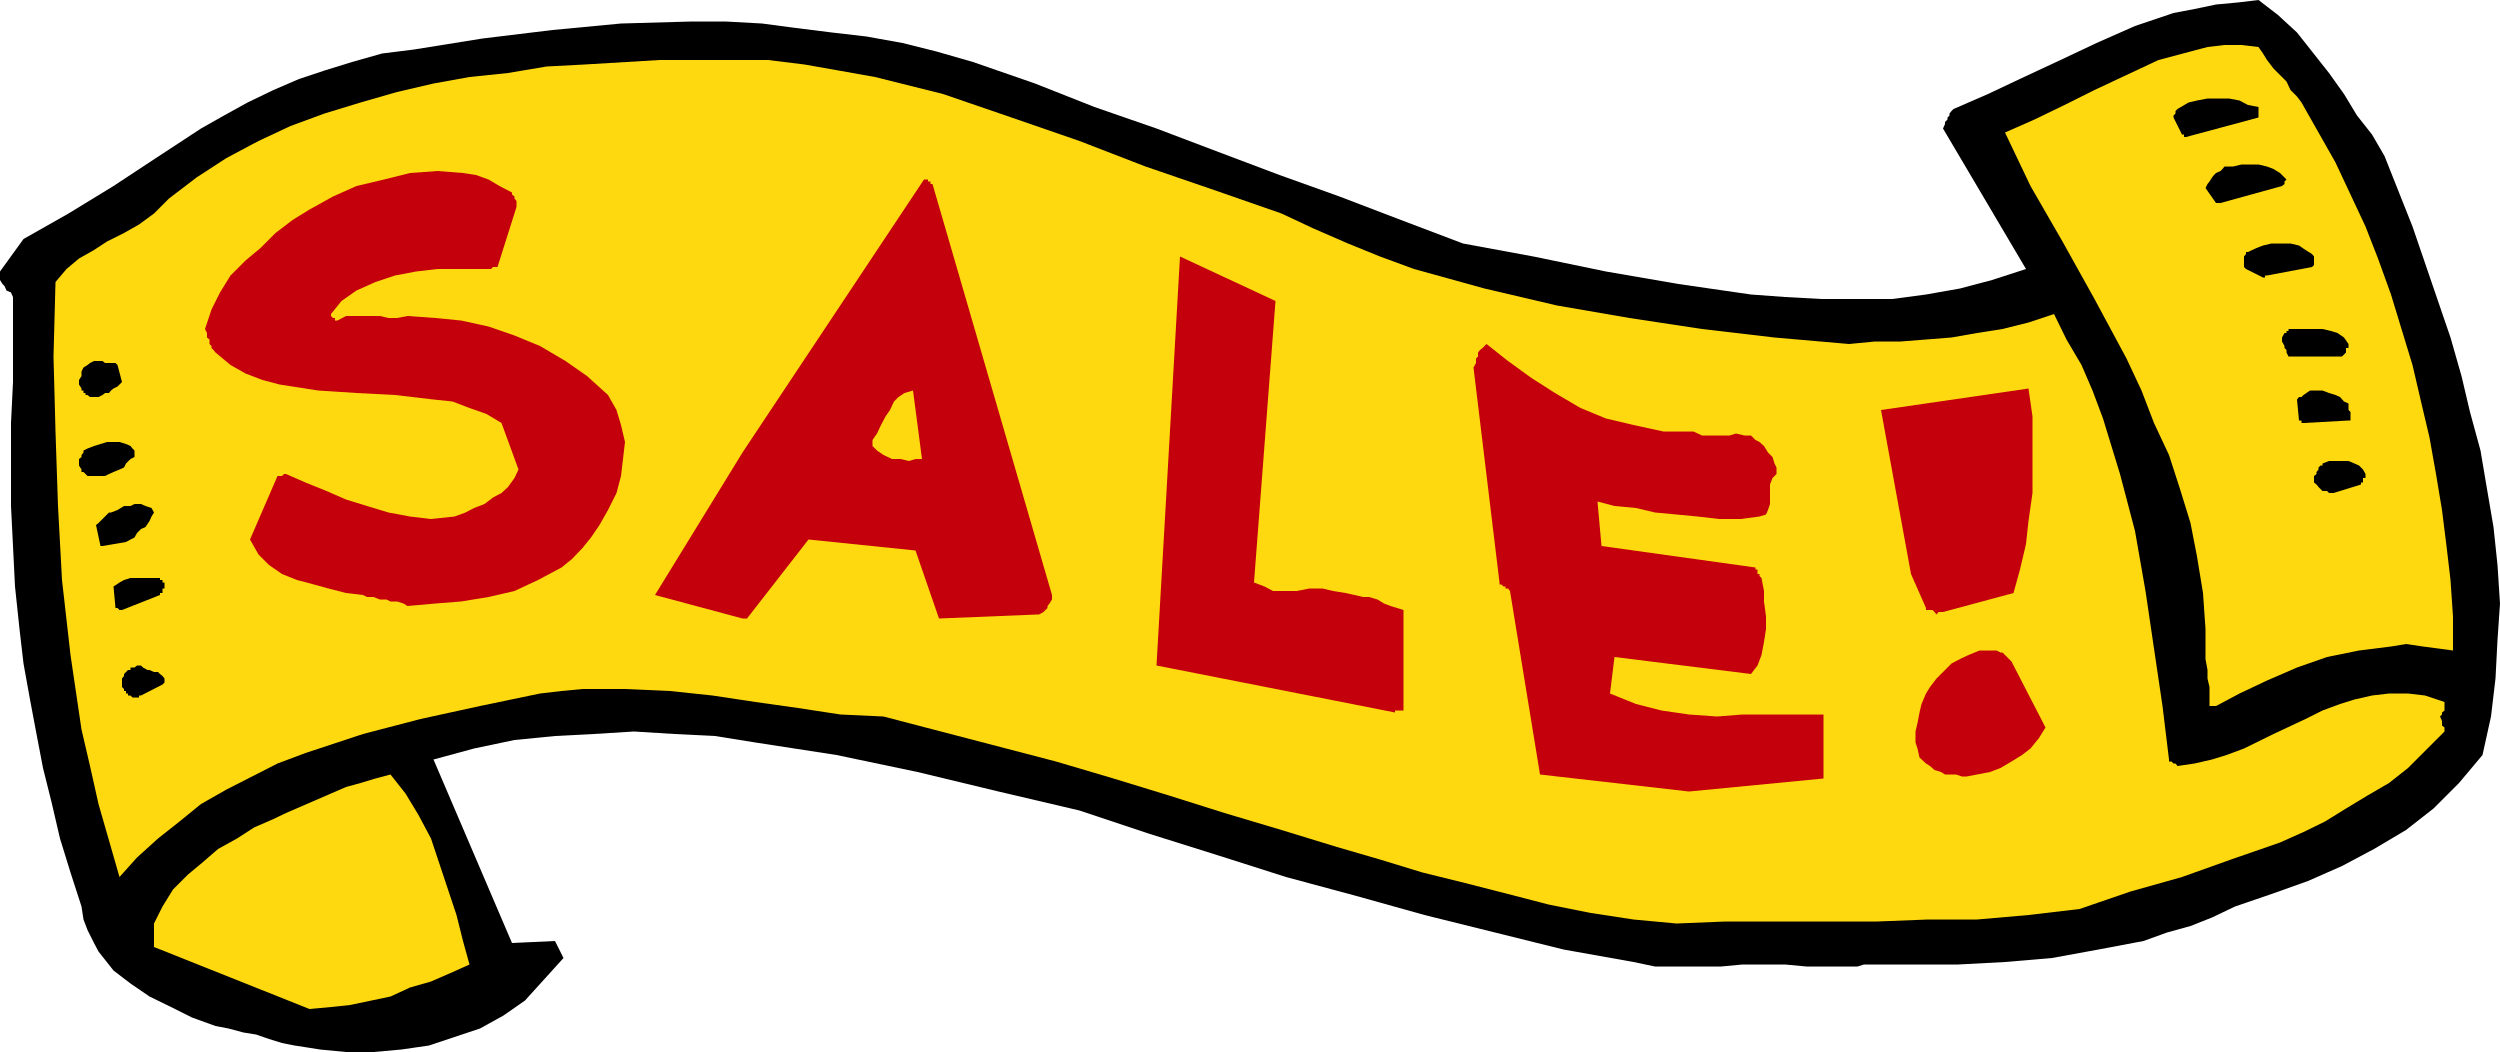
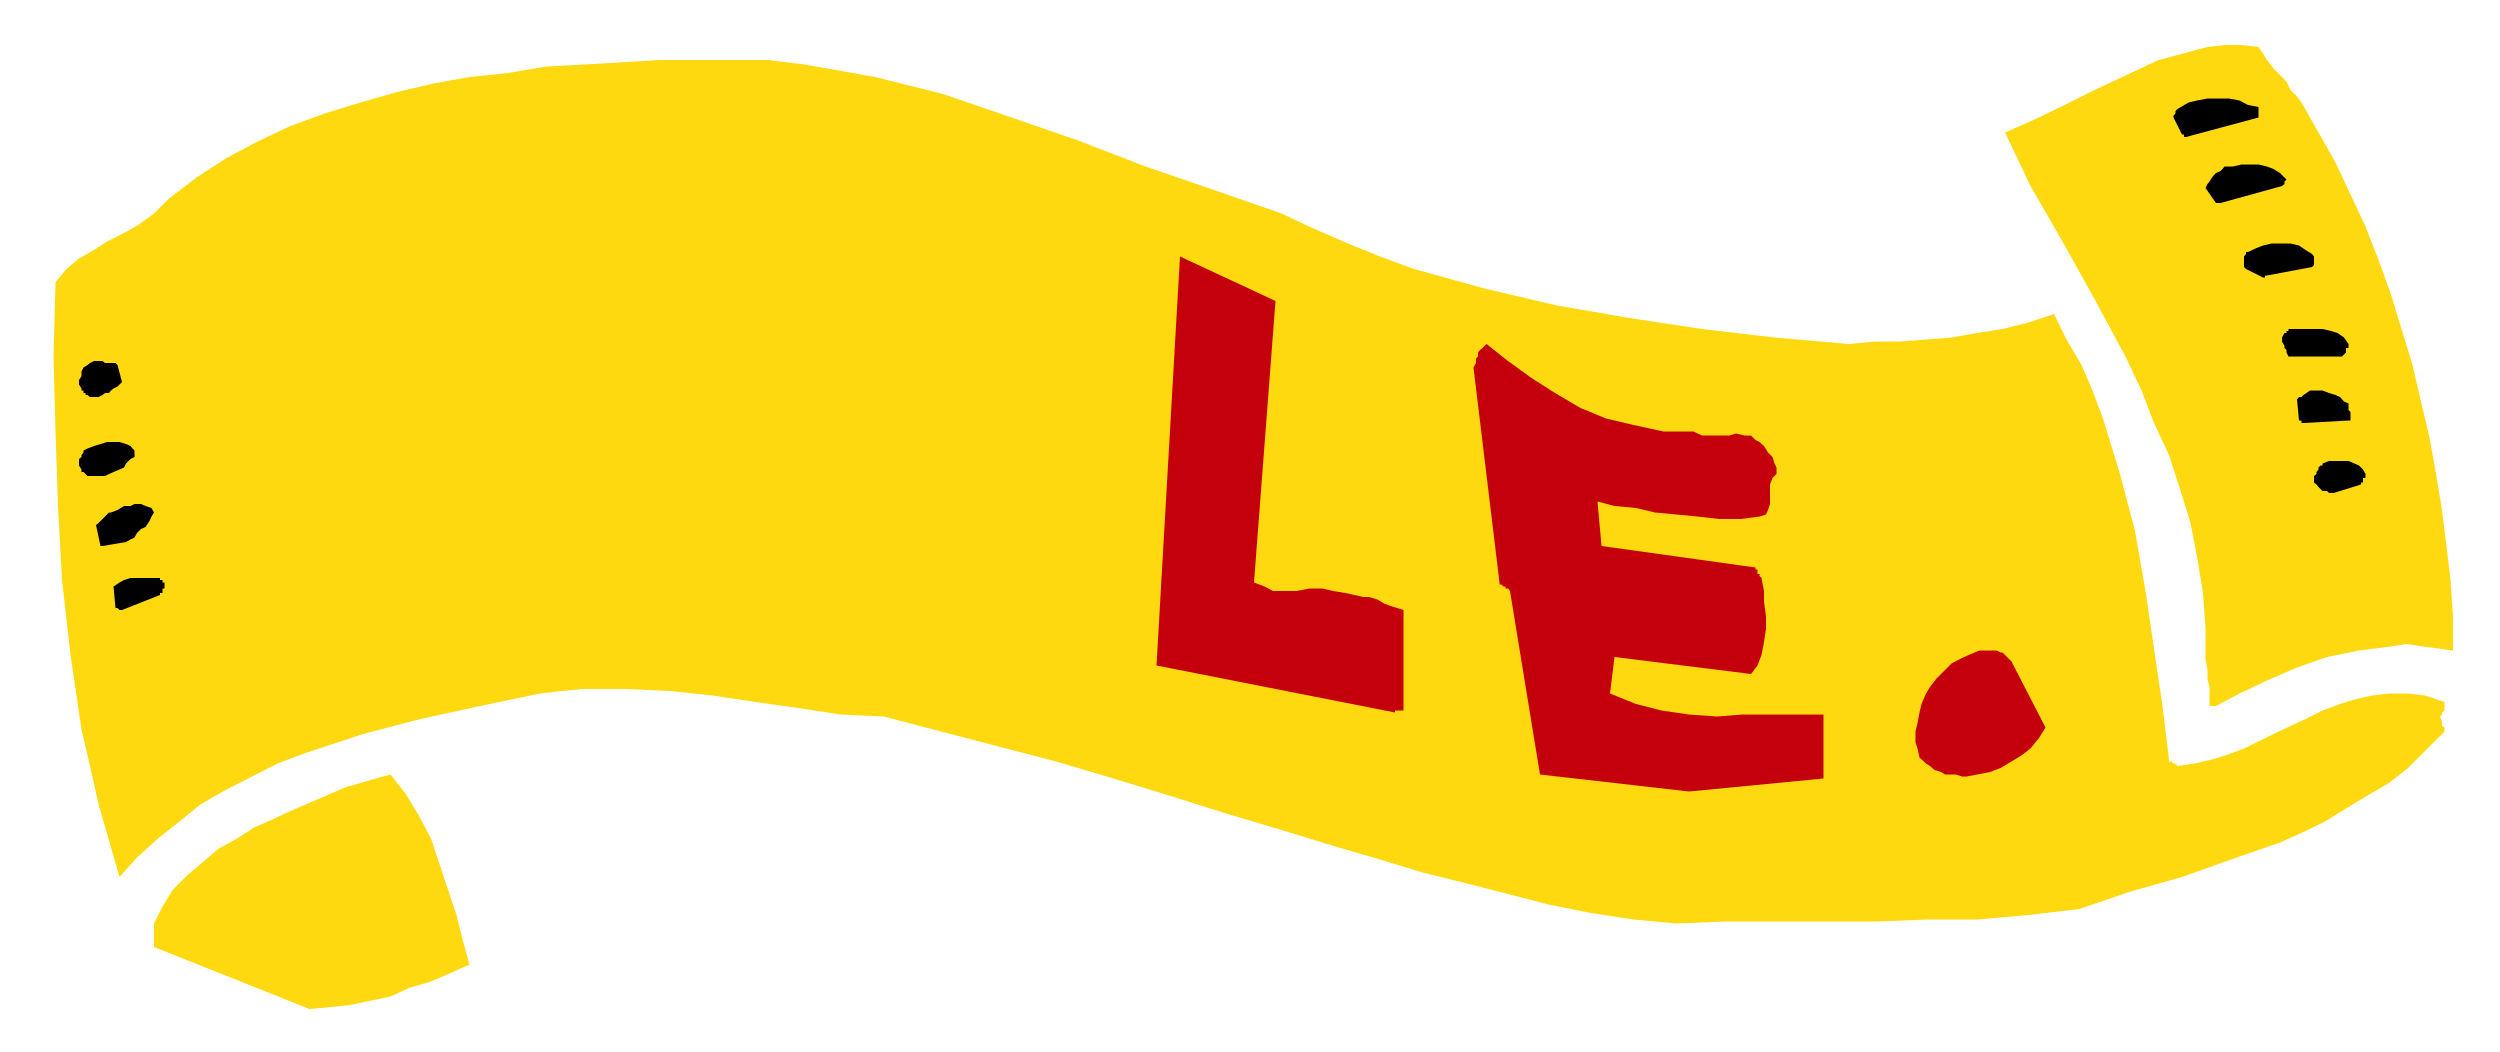
<svg xmlns="http://www.w3.org/2000/svg" height="201.984" viewBox="0 0 360 151.488" width="480">
-   <path style="fill:#000" d="m163.718 496.329 3.744.36h3.96l4.032-.36 3.96-.576 3.672-1.224 3.672-1.224 3.384-1.872 3.096-2.16 5.544-6.12-1.224-2.448-6.192.288-11.304-26.424 5.832-1.584 5.832-1.224 5.832-.576 5.544-.288 5.832-.36 5.832.36 5.832.288 5.832.936 11.664 1.8 11.664 2.448 11.664 2.808 11.664 2.736 10.152 3.384 9.864 3.096 9.72 3.096 10.152 2.736 9.792 2.736 10.152 2.52 9.864 2.448 10.08 1.8 3.096.648h9.504l3.096-.288h6.12l3.096.288h7.344l.936-.288h13.536l6.768-.36 6.768-.576 6.696-1.224 6.48-1.224 3.384-1.224 3.384-.936 3.096-1.224 3.312-1.584 5.256-1.8 5.256-1.872 4.896-2.16 4.608-2.448 4.608-2.736 3.96-3.096 3.672-3.672 3.384-4.032 1.224-5.544.648-5.472.288-5.544.36-5.256-.36-5.544-.576-5.472-.936-5.472-.936-5.544-1.512-5.544-1.224-5.184-1.584-5.544-1.8-5.256-3.672-10.728-4.032-10.152-1.8-3.096-2.16-2.736-1.872-3.096-2.16-3.024-2.448-3.096-2.16-2.736-2.736-2.52-2.808-2.16-3.024.36-3.096.288-3.096.648-3.024.576-5.544 1.872-5.544 2.448-5.184 2.448-5.256 2.448-5.184 2.448-4.968 2.16-.288.288-.288.36v.288l-.288.288v.288l-.36.36v.288l-.288.648 11.952 20.232-4.896 1.584-4.608 1.224-4.896.864-4.896.648h-10.152l-5.256-.288-4.896-.36-10.44-1.512-10.44-1.8-10.44-2.16-10.152-1.872-8.928-3.384-8.856-3.384-8.64-3.096-8.784-3.312-8.928-3.384-8.928-3.096-8.568-3.384-8.928-3.096-5.256-1.512-4.896-1.224-5.184-.936-4.968-.576-5.184-.648-4.896-.648-5.256-.288h-4.896l-10.152.288-9.864.936-10.08 1.224-9.864 1.584-4.608.576-4.32 1.224-3.96 1.224-3.672 1.224-3.672 1.584-3.744 1.8-3.384 1.872-3.312 1.872-6.48 4.248-6.12 4.032-6.48 3.96-6.48 3.672-3.384 4.68v1.224l.36.576.288.288.288.648.648.288.288.648v12.24l-.288 5.904v11.952l.288 5.76.288 5.832.648 6.12.576 4.968.936 5.184.936 4.968.936 4.896 1.224 4.896 1.224 5.256 1.512 4.896 1.584 4.896.288 1.872.576 1.512.936 1.872.648 1.224 2.16 2.736 2.448 1.872 2.736 1.872 3.096 1.512 3.024 1.512 3.384 1.224 1.872.36 2.16.576 1.8.288 1.872.648 1.872.576 1.8.36 1.872.288z" transform="translate(-117.638 -345.2)" />
  <path style="fill:#ffd90f" d="m162.206 490.497 3.096-.288 2.736-.288 3.096-.648 2.736-.576 2.808-1.296 3.024-.864 2.808-1.224 2.736-1.224-.936-3.384-.936-3.744-1.224-3.672-1.224-3.672-1.224-3.672-1.8-3.384-1.872-3.096-2.16-2.736-2.16.576-2.16.648-2.088.576-2.16.936-2.16.936-2.16.936-2.16.936-1.8.864-2.808 1.224-2.448 1.584-2.736 1.512-2.16 1.872-2.16 1.8-2.16 2.16-1.512 2.448-1.224 2.448v3.384z" transform="translate(-117.638 -345.2)" />
  <path style="fill:#ffd90f" d="m359.054 478.185 7.056-.288h21.816l7.344-.288h7.056l7.416-.648 7.344-.864 7.344-2.52 7.416-2.088 7.056-2.52 7.056-2.448 3.384-1.512 3.096-1.512 3.024-1.872 3.096-1.872 3.096-1.8 2.736-2.16 2.448-2.448 2.808-2.808v-.576l-.36-.288v-.648l-.288-.648.288-.288v-.288l.36-.288v-1.224l-2.808-.936-2.448-.288h-2.736l-2.448.288-2.52.576-2.088.648-2.52.936-2.448 1.224-4.608 2.16-4.248 2.088-2.52.936-2.088.648-2.52.576-2.448.36-.288-.36h-.288l-.288-.288h-.36v-.288l-.936-7.704-1.224-8.28-1.224-8.28-1.512-8.64-2.16-8.208-2.448-7.992-1.512-4.032-1.584-3.672-2.16-3.672-1.8-3.672-3.672 1.224-3.744.936-3.672.576-3.672.648-3.672.288-3.672.288h-3.672l-3.744.36-10.728-.936-10.44-1.224-10.44-1.584-10.44-1.8-10.44-2.448-10.152-2.808-4.896-1.8-4.608-1.872-4.968-2.16-4.608-2.16-9.72-3.384-9.864-3.384-9.504-3.672-9.792-3.384-9.864-3.384-9.792-2.448-5.256-.936-4.896-.864-5.256-.648h-15.624l-10.8.648-5.472.288-5.544.936-5.544.576-5.184.936-5.256 1.224-5.256 1.512-5.184 1.584-4.896 1.8-4.608 2.16-4.608 2.448-4.32 2.808-3.96 3.024-2.16 2.16-2.16 1.584-2.16 1.224-2.448 1.224-1.872 1.224-2.16 1.224-1.8 1.512-1.584 1.872-.288 10.728.288 10.8.36 10.728.576 10.656 1.224 10.8 1.584 10.728 1.224 5.256 1.224 5.472 1.512 5.256 1.512 5.256 2.52-2.808 3.024-2.736 3.096-2.448 3.096-2.52 3.672-2.088 3.672-1.872 3.672-1.872 4.032-1.512 8.28-2.736 8.28-2.16 8.568-1.872 8.64-1.8 3.096-.36 3.024-.288h6.12l6.48.288 6.12.648 6.192.936 6.12.864 6.12.936 6.192.288 8.28 2.16 8.28 2.16 8.28 2.16 8.28 2.448 7.992 2.448 7.992 2.52 8.208 2.448 7.992 2.448 6.192 1.8 6.12 1.872 6.12 1.512 6.192 1.584 5.832 1.512 6.12 1.224 6.12.936z" transform="translate(-117.638 -345.2)" />
  <path style="fill:#c4000c" d="m360.854 459.177 19.368-1.872v-9.216h-11.664l-3.672.288-4.032-.288-3.96-.576-3.672-.936-3.744-1.512.648-5.256 19.656 2.448.936-1.224.576-1.512.36-1.872.288-1.872v-1.8l-.288-2.16v-1.512l-.36-1.872-.288-.288v-.288h-.288v-.648h-.288v-.288l-22.176-3.096-.576-6.408 2.448.648 3.096.288 2.736.648 3.096.288 3.024.288 3.096.36h3.096l2.736-.36.936-.288.288-.648.288-.864v-2.808l.36-.936.576-.576v-.936l-.288-.576-.288-.936-.648-.648-.576-.936-.648-.576-.576-.288-.648-.648h-.936l-1.224-.288-.936.288h-3.96l-1.224-.576h-4.32l-4.32-.936-3.96-.936-3.672-1.512-3.672-2.16-3.384-2.16-3.384-2.448-3.096-2.448-.288.288-.288.288-.36.288-.288.36v.576l-.288.288v.648l-.36.648 3.744 30.96v.288h.288l.288.288h.288v.288h.36l.288.36 4.32 26.424zm39.96-2.16 1.512-.288 1.872-.36 1.512-.576 1.584-.936 1.512-.936 1.224-.936 1.224-1.512.936-1.512-4.896-9.504-.36-.36-.288-.288-.288-.288-.36-.36h-.288l-.576-.288h-2.448l-1.584.648-1.224.576-1.224.648-1.224 1.224-.936.936-.936 1.224-.576.936-.648 1.512-.288 1.224-.288 1.512-.288 1.224v1.584l.288.864.288 1.296.936.864.576.36.648.576.936.288.576.36h1.584l.864.288zm-82.296-9.217v-.287h1.224V433.04l-.936-.288-.936-.288-.936-.36-.936-.576-1.224-.36h-.864l-1.224-.288-1.296-.288-1.8-.288-1.512-.36h-1.872l-1.872.36h-3.384l-1.224-.648-1.512-.576 3.096-40.536-13.752-6.408-3.384 58.896z" transform="translate(-117.638 -345.2)" />
  <path style="fill:#ffd90f" d="m436.742 446.865 3.384-1.8 3.96-1.872 4.32-1.872 4.32-1.512 4.608-.936 4.608-.576 2.16-.36 2.448.36 2.16.288 2.16.288v-4.896l-.36-5.256-.576-4.896-.648-5.184-.864-5.184-.936-5.256-1.224-5.184-1.224-5.256-1.584-5.184-1.512-4.968-1.872-5.184-1.8-4.608-2.16-4.608-2.16-4.608-2.448-4.32-2.448-4.32-.648-.864-.936-.936-.576-1.224-.936-.936-.936-.936-.936-1.224-.576-.936-.648-.936-2.448-.288h-2.448l-2.448.288-2.448.648-4.608 1.224-4.608 2.16-4.608 2.16-4.32 2.16-4.32 2.088-4.248 1.872 3.672 7.704 4.608 7.992 4.608 8.28 4.608 8.568 2.16 4.608 1.8 4.68 2.16 4.608 1.584 4.896 1.512 4.896.936 4.824.864 5.256.36 5.184v4.32l.288 1.584v1.224l.288 1.224v2.736h.648z" transform="translate(-117.638 -345.2)" />
-   <path style="fill:#000" d="m137.942 445.353 3.096-1.584.288-.288v-.576l-.288-.36-.36-.288-.288-.288h-.576l-.648-.288h-.288l-.648-.36-.288-.288h-.576l-.36.288h-.576v.36h-.36l-.288.288-.288.288v.288l-.288.36v1.224l.288.288v.288h.288v.36h.288v.288h.36l.288.288h.936v-.288z" transform="translate(-117.638 -345.2)" />
-   <path style="fill:#c4000c" d="m225.206 434.265 8.856-11.376 15.408 1.584 3.384 9.792 14.112-.576h.288l.648-.36.288-.288.288-.288v-.288l.288-.36.36-.576v-.648l-17.208-59.184h-.288v-.36h-.36v-.288h-.576l-26.136 39.312-12.6 20.52 12.6 3.384h.648zm172.224-.936 10.152-2.736.936-3.384.864-3.672.36-3.312.576-4.032v-11.016l-.576-4.032-21.24 3.096 4.32 23.616 2.16 4.896v.288h.936l.288.288.288.36.288-.36h.648z" transform="translate(-117.638 -345.2)" />
  <path style="fill:#000" d="m135.206 433.04 5.472-2.16v-.287h.36v-.648h.288v-.865h-.288v-.36h-.36v-.288h-4.248l-.936.288-.648.36-.864.576.288 3.096h.288l.288.288z" transform="translate(-117.638 -345.2)" />
-   <path style="fill:#c4000c" d="m176.318 432.465 4.032-.36 3.672-.288 3.96-.648 3.744-.864 3.384-1.584 3.384-1.8 1.512-1.224 1.512-1.584 1.224-1.512 1.224-1.8 1.224-2.16 1.224-2.448.648-2.448.288-2.448.288-2.448-.576-2.448-.648-2.16-1.224-2.16-3.024-2.736-3.096-2.16-3.672-2.16-3.672-1.512-3.744-1.296-3.96-.864-3.672-.36-4.032-.288-1.512.288h-1.224l-1.224-.288h-4.896l-1.224.648h-.36v-.36h-.288l-.288-.288v-.288l1.512-1.872 2.16-1.512 2.736-1.224 2.808-.936 3.024-.576 3.096-.36h7.704l.288-.288h.648l2.736-8.64v-.864l-.288-.36v-.288l-.36-.288v-.288l-1.8-.936-1.584-.936-1.8-.648-1.872-.288-3.672-.288-3.96.288-3.744.936-3.96.936-3.384 1.512-3.384 1.872-2.448 1.512-2.448 1.872-2.16 2.16-2.16 1.8-2.16 2.16-1.512 2.448-1.224 2.448-.936 2.808.288.576v.648l.36.288v.648l.288.288v.288l.288.288.288.36 2.16 1.8 2.16 1.224 2.448.936 2.448.648 5.544.864 5.544.36 5.544.288 5.544.648 2.736.288 2.448.936 2.448.864 2.16 1.296 2.448 6.696-.576 1.224-.936 1.296-.936.864-1.224.648-1.224.936-1.512.576-1.224.648-1.584.576-3.384.36-3.024-.36-3.096-.576-3.096-.936-3.024-.936-2.808-1.224-3.024-1.224-2.808-1.224h-.288l-.288.288h-.648l-3.96 9.144 1.224 2.16 1.512 1.512 1.872 1.296 2.16.864 2.448.648 2.088.576 2.52.648 2.448.288.576.288h.936l.936.36h.936l.576.288h.936l.936.288z" transform="translate(-117.638 -345.2)" />
  <path style="fill:#000" d="m132.398 423.825 3.384-.576.648-.36.576-.288.36-.648.576-.576.648-.288.576-.864.288-.648.36-.576-.36-.648-.864-.288-.648-.288h-.936l-.576.288h-.936l-.936.576-.936.36h-.288l-.288.288-.288.288-.36.36-.288.288-.288.288-.36.288.648 3.024h.288zm321.264-7.632 3.96-1.224v-.288h.288v-.648h.36v-.576l-.36-.648-.576-.576-.648-.288-.864-.36h-2.808l-.936.36v.288h-.288l-.288.288v.288l-.288.36v.288l-.36.288v.935l.36.288.288.36.288.288.288.288h.648l.288.288zm-321.84-2.448h.936l.576-.288.648-.288.864-.36.648-.288.288-.576.648-.648.576-.288v-.936l-.288-.288-.288-.36-.648-.288-.936-.288h-1.8l-.936.288-.936.288-.936.36-.576.288v.288l-.288.36v.288l-.36.288v.936l.36.576v.36h.288l.288.288.288.288h1.224z" transform="translate(-117.638 -345.2)" />
  <path style="fill:#ffd90f" d="m250.406 411.297-1.296-9.864-1.224.36-.864.576-.648.648-.576 1.224-.648.936-.648 1.224-.576 1.224-.648.936v.864l.648.648.936.648 1.224.576h1.224l1.224.288.936-.288z" transform="translate(-117.638 -345.2)" />
  <path style="fill:#000" d="m449.342 406.113 6.48-.36h.288v-1.224l-.288-.288v-.936l-.648-.288-.576-.648-.648-.288-.936-.288-.936-.36h-1.8l-.936.648-.288.288h-.36l-.288.36.288 3.024h.36v.36zm-317.52-3.744.576-.288.36-.288h.576l.288-.36.36-.288.576-.288.288-.288.36-.36-.648-2.448-.288-.288h-1.512l-.36-.288h-1.224l-.576.288-.36.288-.576.36-.288.576v.648l-.36.576v.648l.36.576v.288h.288v.36h.288v.288h.288l.36.288h.864zm316.296-5.832h6.768l.288-.288.288-.288v-.648h.36v-.576l-.648-.936-.936-.648-.936-.288-1.224-.288h-4.896v.288h-.288v.288h-.288l-.36.648v.576l.36.648v.288l.288.288v.36l.288.576h.648zm-4.032-11.664 6.48-1.224.288-.288v-1.224l-.288-.36-.936-.576-.936-.648-1.224-.288h-2.736l-1.224.288-.936.36-1.224.576h-.288v.288l-.288.36v1.512l.288.288 2.448 1.224h.288v-.288zm-6.696-10.44 8.856-2.448.36-.288v-.36l.288-.288-.936-.936-.936-.576-.936-.36-1.224-.288h-2.448l-1.224.288h-1.224l-.288.36-.288.288-.648.288-.288.288-.288.36-.36.576-.288.36-.288.576 1.512 2.16h.648zm-4.968-9.504 10.44-2.808v-1.512l-1.512-.288-1.224-.648-1.512-.288h-3.096l-1.512.288-1.224.288-1.584.936-.288.288v.36l-.288.288v.288l1.224 2.448h.288v.36z" transform="translate(-117.638 -345.2)" />
</svg>